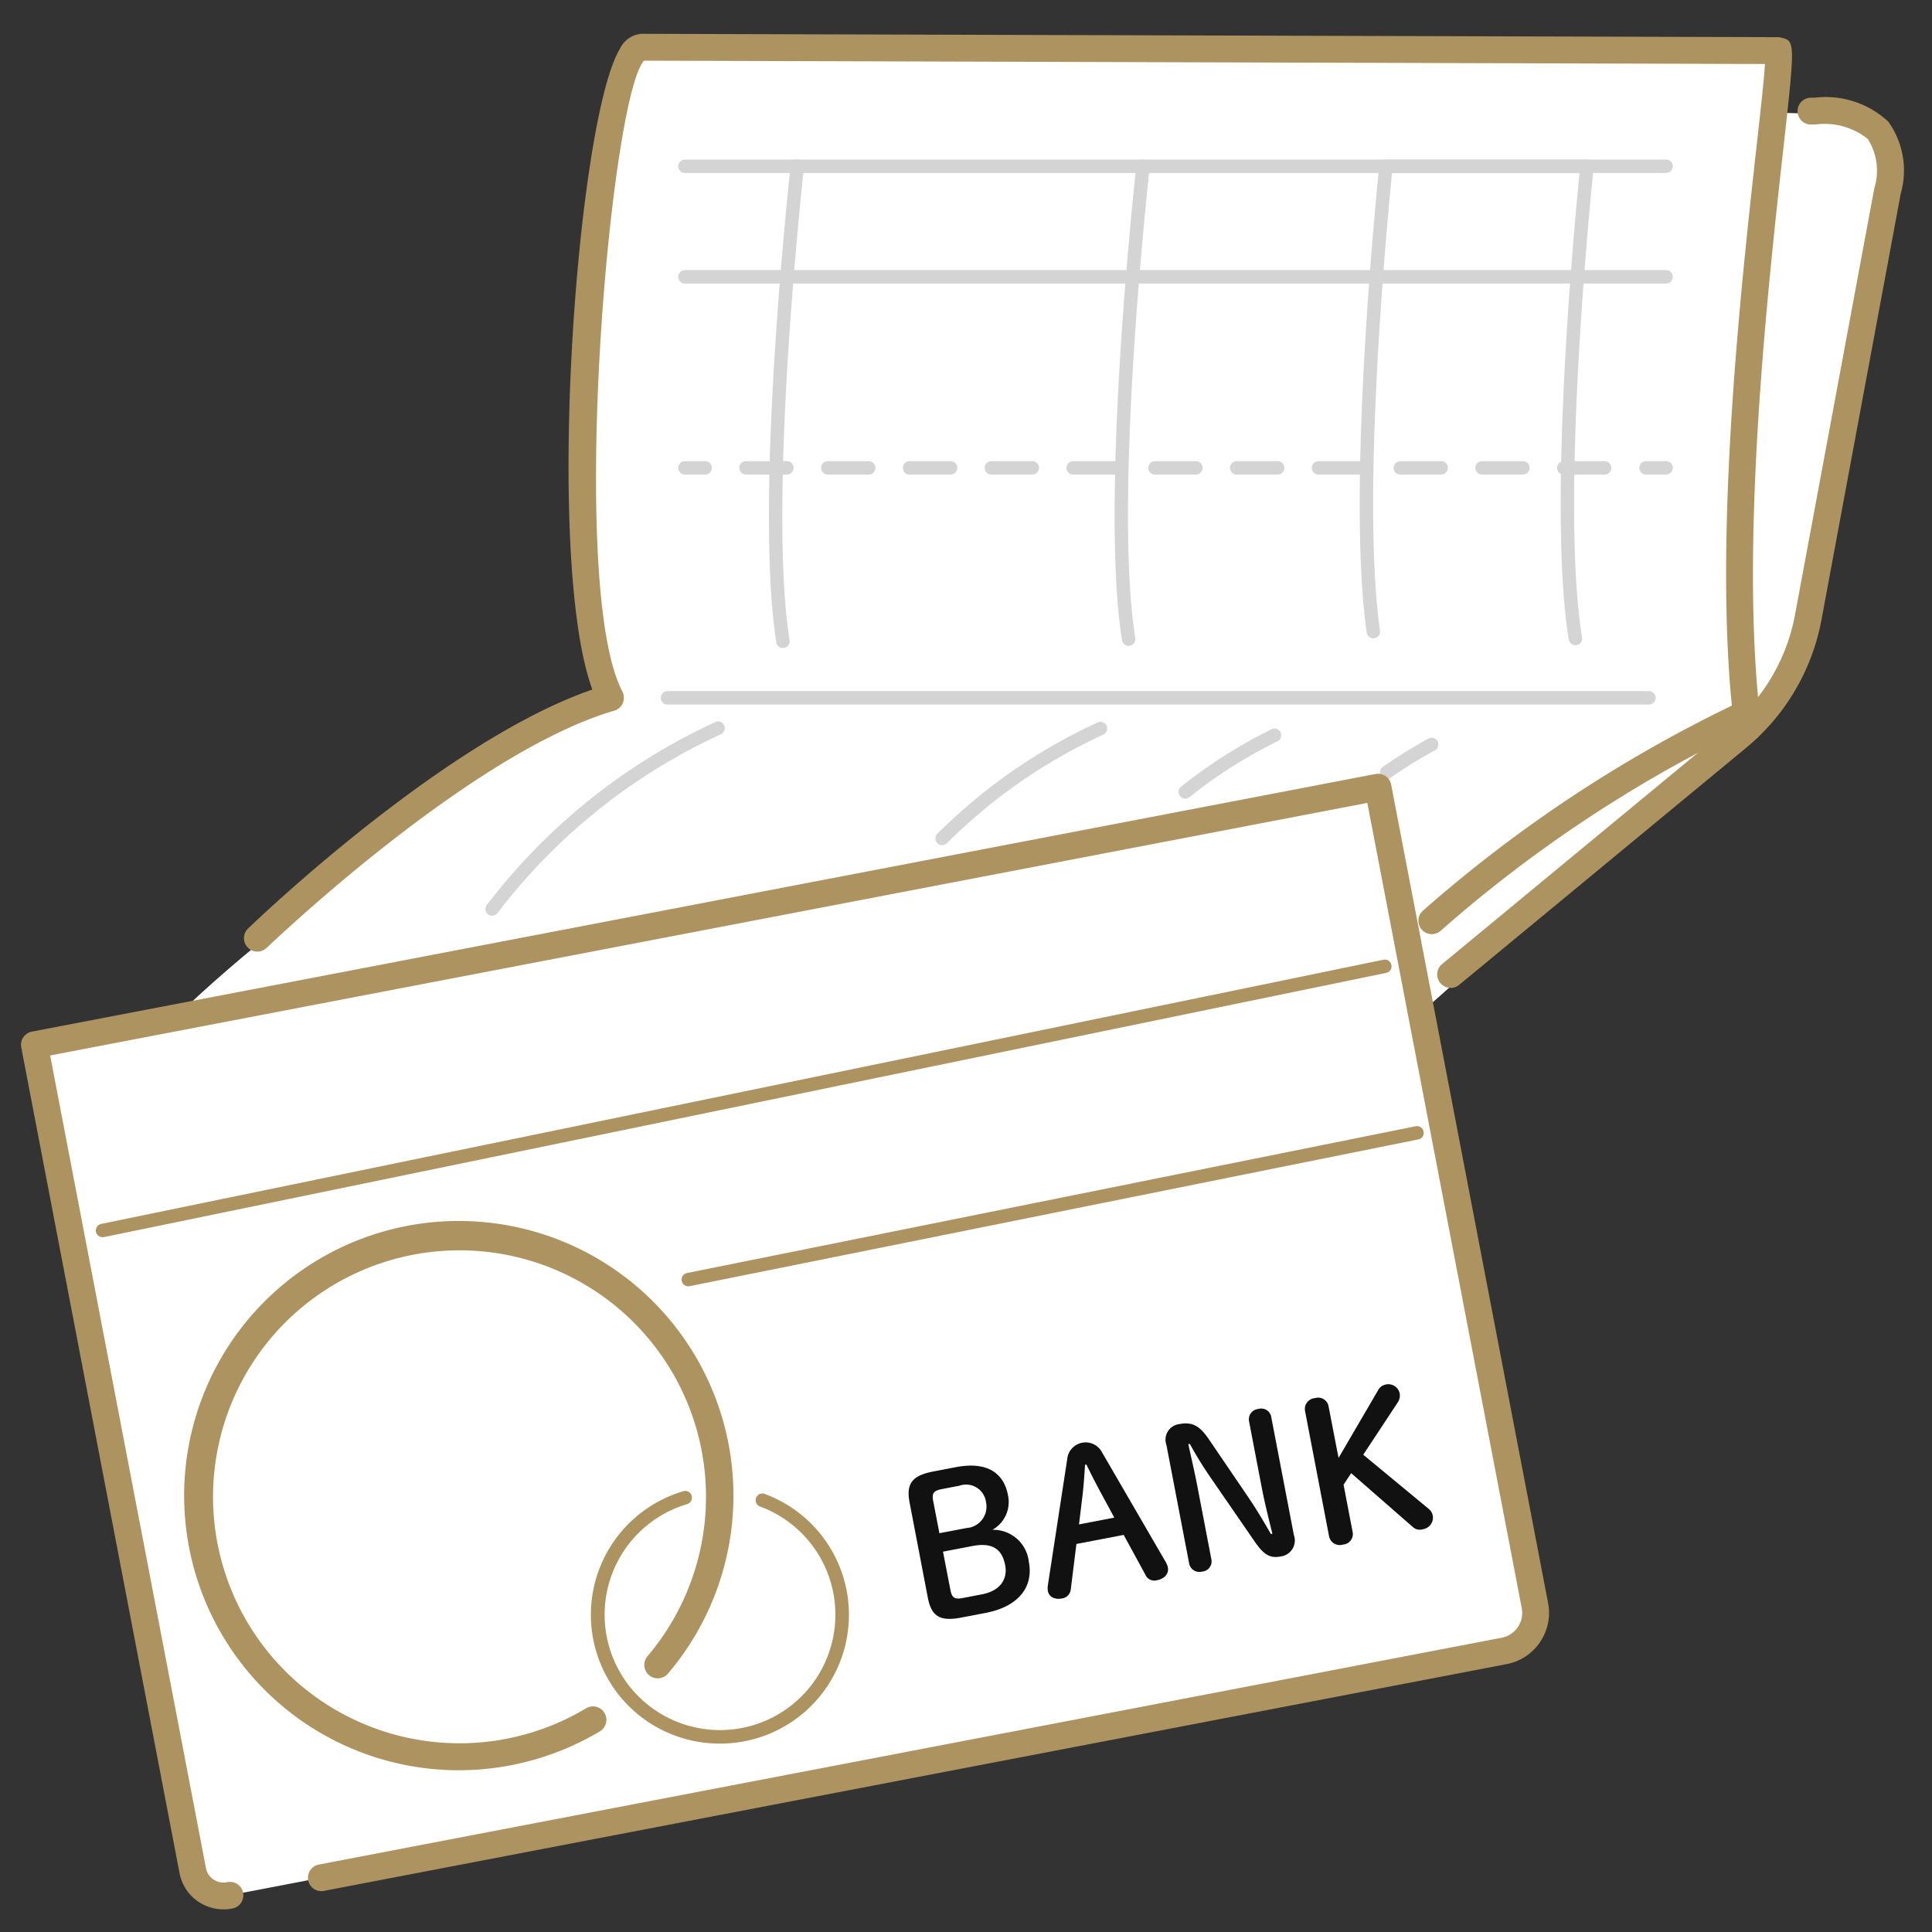
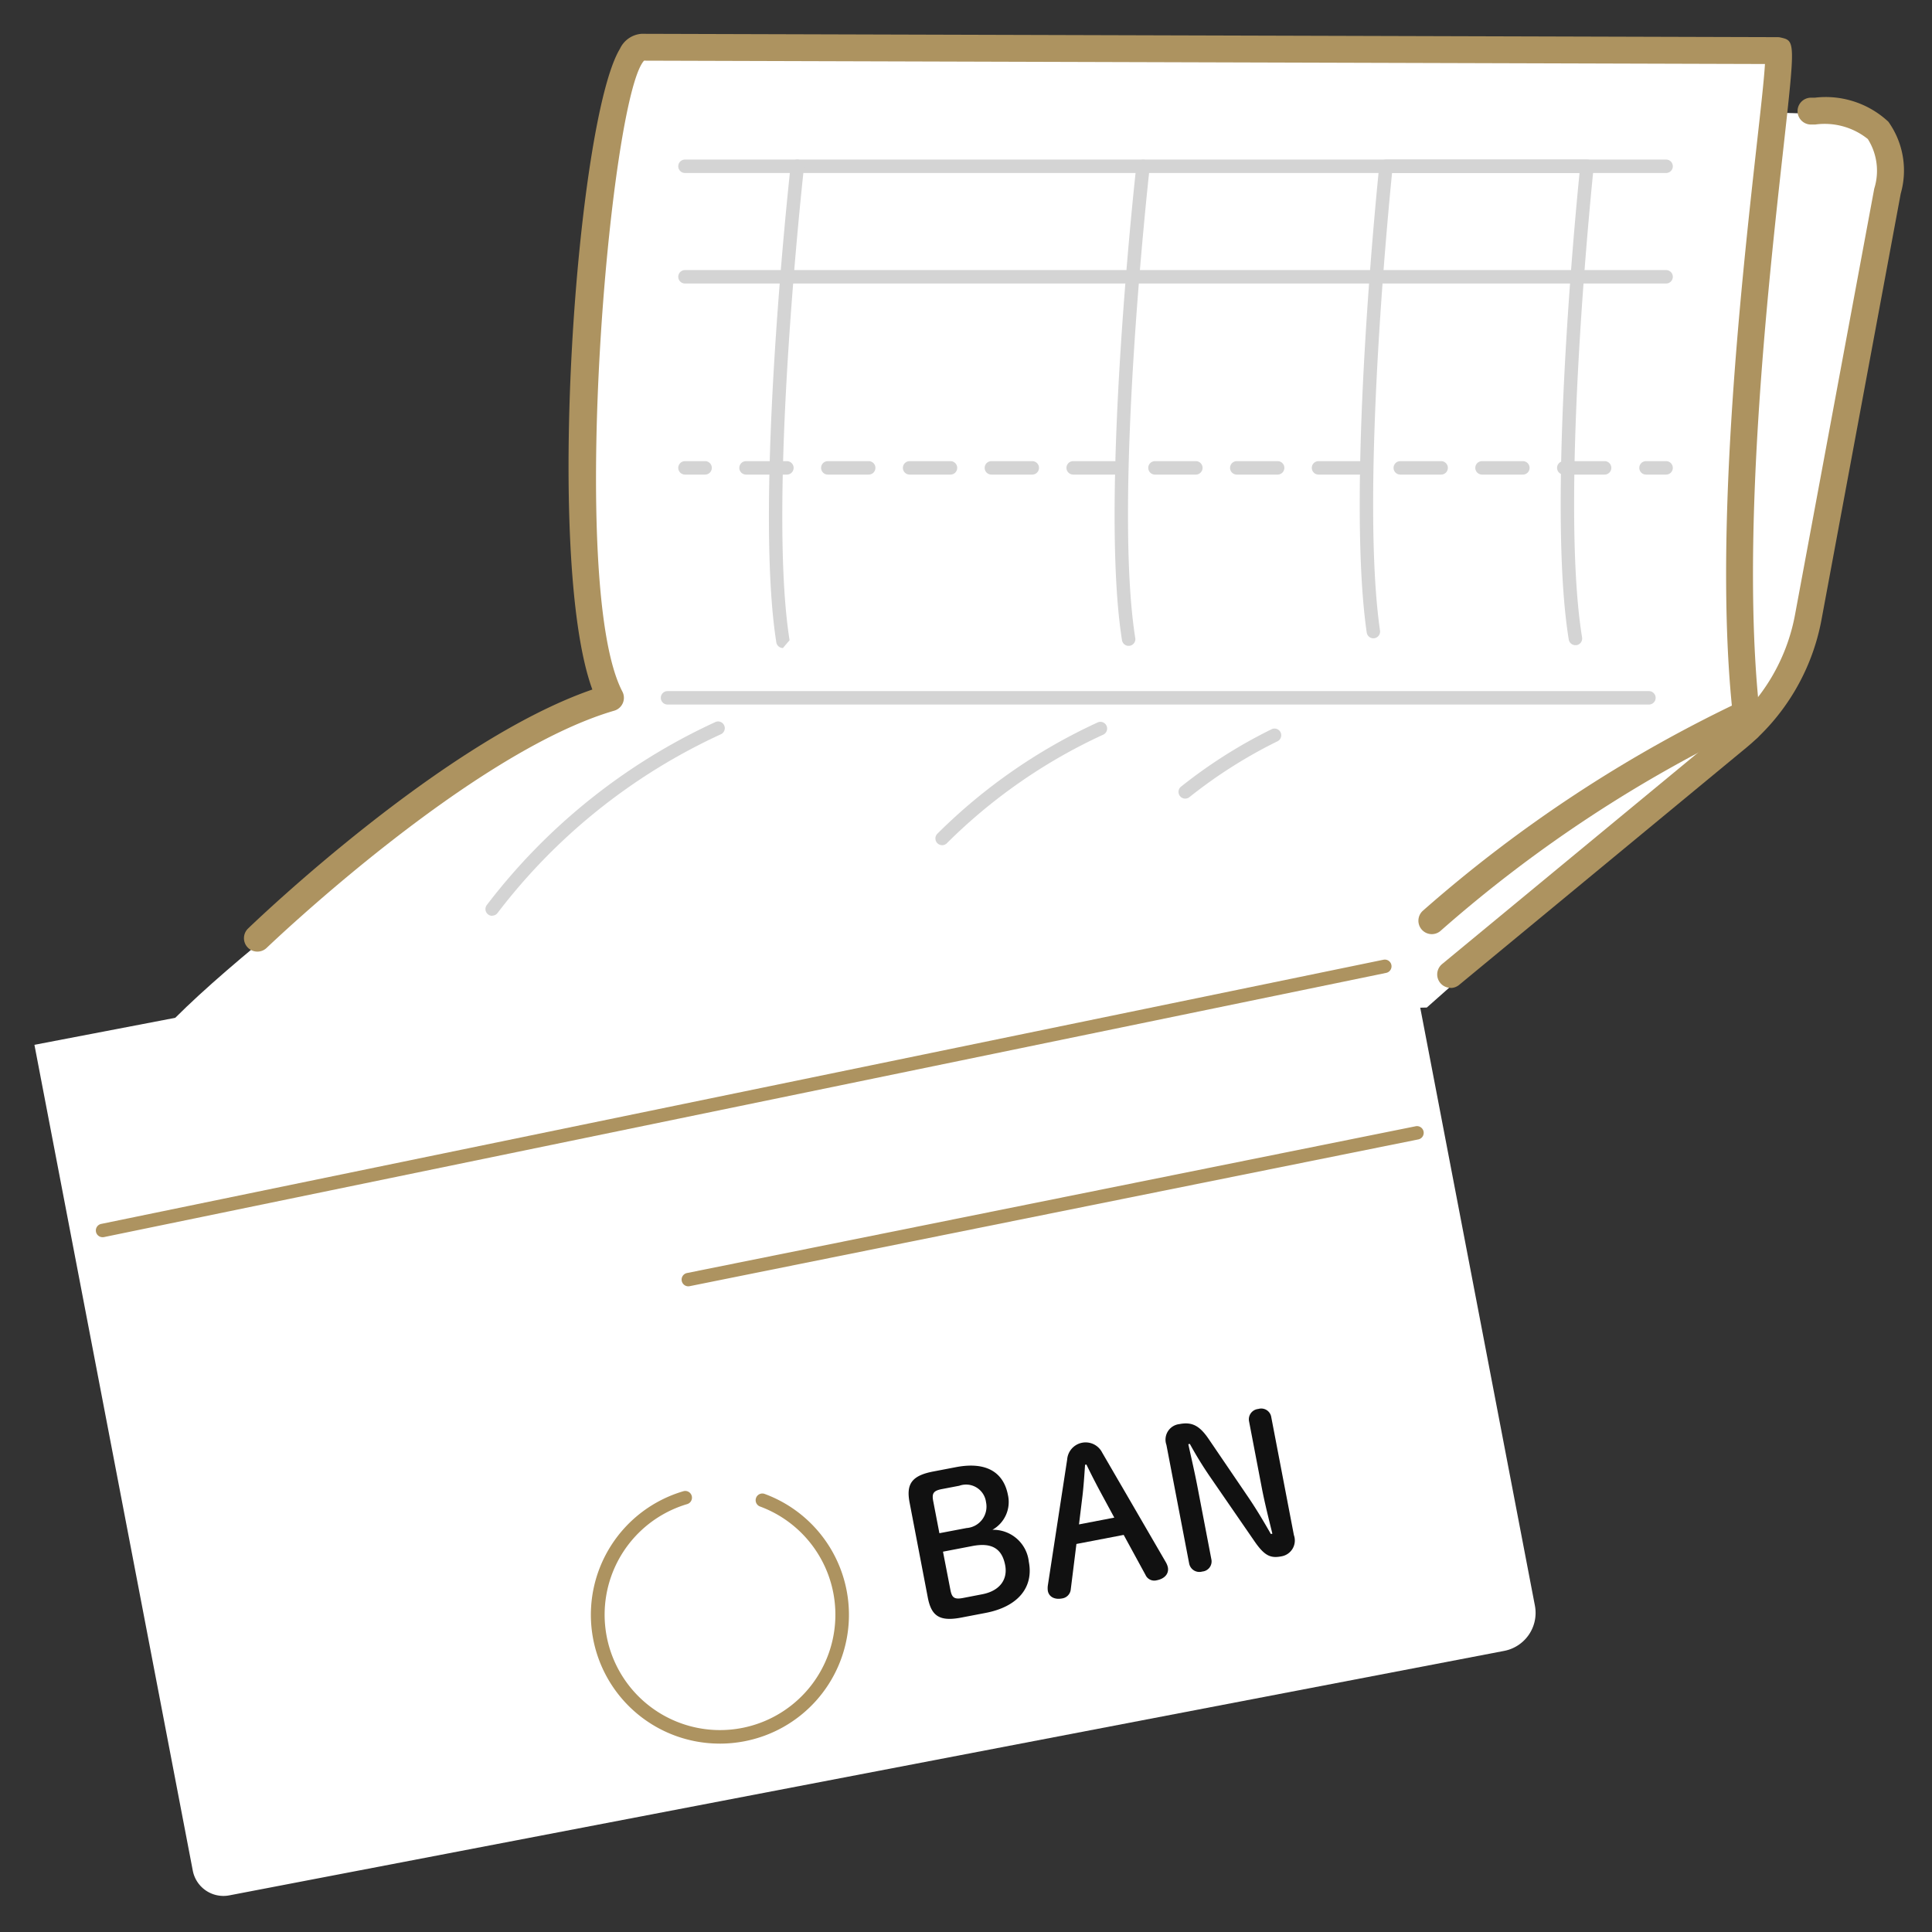
<svg xmlns="http://www.w3.org/2000/svg" width="78" height="78" viewBox="0 0 78 78">
  <rect x="0" y="0" width="78" height="78" fill="#333333" stroke="none" />
  <g id="グループ_242" data-name="グループ 242" transform="translate(-597.309 -4201)">
    <g id="グループ_239" data-name="グループ 239" transform="translate(598.157 4202.365)">
      <g id="グループ_240" data-name="グループ 240" transform="translate(0)">
        <path id="パス_663" data-name="パス 663" d="M30.3.654c.112-.3,45.82.1,45.82.1l-.334,2.67,3.671.1,1.383,2L77.22,24.684,74.98,28.069,62.011,39.56s-51.372,1.259-50.528.415c4.65-4.651,17.061-13.2,17.061-13.2S25.612,13.153,30.3.654" transform="translate(-5.255 -0.248)" fill="#fff" />
        <path id="パス_664" data-name="パス 664" d="M8.868,100.859a1.26,1.26,0,0,1-1.475-1L1,66.52l54.242-10.4L61.578,89.16a1.563,1.563,0,0,1-1.241,1.829l-47.784,9.163Z" transform="translate(-0.458 -25.703)" fill="#fff" />
-         <path id="パス_666" data-name="パス 666" d="M101.5,54.1a.271.271,0,0,1-.154-.493,19.663,19.663,0,0,1,1.847-1.146.271.271,0,0,1,.259.476,19.17,19.17,0,0,0-1.8,1.114.267.267,0,0,1-.154.049" transform="translate(-46.365 -24.011)" fill="#d4d4d4" />
        <path id="パス_667" data-name="パス 667" d="M86.495,54.577a.271.271,0,0,1-.167-.485,20.075,20.075,0,0,1,3.664-2.321.271.271,0,0,1,.233.489,19.529,19.529,0,0,0-3.564,2.26.271.271,0,0,1-.167.057" transform="translate(-39.492 -23.7)" fill="#d4d4d4" />
        <path id="パス_668" data-name="パス 668" d="M106.037,40.692a.542.542,0,0,1-.346-.96l11.5-9.5a7.719,7.719,0,0,0,2.748-4.6l3.2-17.209a2.4,2.4,0,0,0-.26-2,2.784,2.784,0,0,0-2.126-.585l-.169,0a.542.542,0,0,1,0-1.084l.154,0a3.708,3.708,0,0,1,2.97.97,3.387,3.387,0,0,1,.5,2.9l-3.2,17.209a8.8,8.8,0,0,1-3.129,5.24l-11.5,9.5a.54.54,0,0,1-.345.124" transform="translate(-48.318 -2.175)" fill="#ad9360" />
        <path id="パス_669" data-name="パス 669" d="M104.634,59.055a.542.542,0,0,1-.369-.939,55.151,55.151,0,0,1,12.906-8.49.542.542,0,1,1,.451.985A53.962,53.962,0,0,0,105,58.91a.541.541,0,0,1-.369.145" transform="translate(-47.675 -22.706)" fill="#ad9360" />
        <path id="パス_670" data-name="パス 670" d="M17.149,37.054a.542.542,0,0,1-.376-.932c.33-.318,7.9-7.581,13.9-9.649-1.937-5.285-.625-23,1.113-25.867A1.047,1.047,0,0,1,32.659,0L78.527.135a.533.533,0,0,1,.12.014c.592.137.592.137.108,4.5-.63,5.663-1.8,16.2-.89,23.316a.542.542,0,0,1-1.076.138c-.928-7.242.253-17.866.888-23.574.152-1.359.3-2.661.337-3.31L32.76,1.084c-1.373,1.495-3.09,21.236-.875,25.472a.542.542,0,0,1-.328.771c-5.822,1.7-13.95,9.5-14.032,9.575a.537.537,0,0,1-.376.152" transform="translate(-7.606)" fill="#ad9360" />
        <path id="パス_671" data-name="パス 671" d="M108.429,28.973a.271.271,0,0,1-.267-.227c-.86-5.28.234-16.829.435-18.837h-7.569c-.18,1.8-1.263,13.093-.486,18.476a.271.271,0,0,1-.537.077c-.851-5.9.495-18.724.508-18.853a.272.272,0,0,1,.27-.242H108.9a.27.27,0,0,1,.269.3c-.014.133-1.4,13.3-.469,18.992a.271.271,0,0,1-.224.312.3.3,0,0,1-.044,0" transform="translate(-45.675 -4.29)" fill="#d4d4d4" />
        <path id="パス_672" data-name="パス 672" d="M88.84,9.909H49.229a.271.271,0,1,1,0-.542H88.84a.271.271,0,1,1,0,.542" transform="translate(-22.423 -4.29)" fill="#d4d4d4" />
        <path id="パス_673" data-name="パス 673" d="M88.84,18.142H49.229a.271.271,0,1,1,0-.542H88.84a.271.271,0,1,1,0,.542" transform="translate(-22.423 -8.061)" fill="#d4d4d4" />
        <path id="パス_674" data-name="パス 674" d="M50.042,32.374h-.813a.271.271,0,1,1,0-.542h.813a.271.271,0,1,1,0,.542" transform="translate(-22.423 -14.579)" fill="#d4d4d4" />
        <path id="パス_675" data-name="パス 675" d="M88.441,32.374H86.792a.271.271,0,1,1,0-.542h1.649a.271.271,0,0,1,0,.542m-3.3,0h-1.65a.271.271,0,1,1,0-.542h1.65a.271.271,0,1,1,0,.542m-3.3,0h-1.65a.271.271,0,1,1,0-.542h1.65a.271.271,0,1,1,0,.542m-3.3,0H76.89a.271.271,0,0,1,0-.542h1.65a.271.271,0,1,1,0,.542m-3.3,0h-1.65a.271.271,0,1,1,0-.542h1.65a.271.271,0,0,1,0,.542m-3.3,0H70.287a.271.271,0,0,1,0-.542h1.651a.271.271,0,1,1,0,.542m-3.3,0H66.985a.271.271,0,1,1,0-.542h1.651a.271.271,0,1,1,0,.542m-3.3,0H63.683a.271.271,0,1,1,0-.542h1.651a.271.271,0,1,1,0,.542m-3.3,0H60.381a.271.271,0,1,1,0-.542h1.651a.271.271,0,1,1,0,.542m-3.3,0H57.079a.271.271,0,1,1,0-.542H58.73a.271.271,0,1,1,0,.542m-3.3,0H53.777a.271.271,0,1,1,0-.542h1.651a.271.271,0,1,1,0,.542" transform="translate(-24.506 -14.579)" fill="#d4d4d4" />
        <path id="パス_676" data-name="パス 676" d="M121.629,32.374h-.811a.271.271,0,1,1,0-.542h.811a.271.271,0,1,1,0,.542" transform="translate(-55.212 -14.579)" fill="#d4d4d4" />
-         <path id="パス_677" data-name="パス 677" d="M56.277,29.087a.271.271,0,0,1-.267-.229c-.915-5.787.565-19.117.579-19.251a.271.271,0,0,1,.539.06c-.015.133-1.487,13.391-.583,19.106a.27.27,0,0,1-.225.31.29.29,0,0,1-.043,0" transform="translate(-25.516 -4.29)" fill="#d4d4d4" />
+         <path id="パス_677" data-name="パス 677" d="M56.277,29.087a.271.271,0,0,1-.267-.229c-.915-5.787.565-19.117.579-19.251a.271.271,0,0,1,.539.06c-.015.133-1.487,13.391-.583,19.106" transform="translate(-25.516 -4.29)" fill="#d4d4d4" />
        <path id="パス_678" data-name="パス 678" d="M82.027,29a.27.27,0,0,1-.267-.229c-.915-5.768.565-19.026.58-19.159a.277.277,0,0,1,.3-.239.27.27,0,0,1,.239.3c-.015.132-1.487,13.317-.583,19.015a.271.271,0,0,1-.225.309.284.284,0,0,1-.043,0" transform="translate(-37.31 -4.29)" fill="#d4d4d4" />
        <path id="パス_679" data-name="パス 679" d="M34.868,59.069a.271.271,0,0,1-.22-.429,24.452,24.452,0,0,1,9.247-7.4.271.271,0,0,1,.208.5,23.864,23.864,0,0,0-9.014,7.211.271.271,0,0,1-.221.113" transform="translate(-15.846 -23.461)" fill="#d4d4d4" />
        <path id="パス_680" data-name="パス 680" d="M68.385,56.23a.271.271,0,0,1-.186-.468,22.433,22.433,0,0,1,6.472-4.49.271.271,0,0,1,.21.5,21.9,21.9,0,0,0-6.31,4.385.27.27,0,0,1-.186.074" transform="translate(-31.197 -23.473)" fill="#d4d4d4" />
        <path id="パス_681" data-name="パス 681" d="M87.553,49.5h0l-39.622,0a.271.271,0,1,1,0-.542l39.622,0a.271.271,0,1,1,0,.542" transform="translate(-21.829 -22.421)" fill="#d4d4d4" />
        <g id="グループ_241" data-name="グループ 241" transform="translate(0 29.873)">
-           <path id="パス_665" data-name="パス 665" d="M8.169,100.965A1.8,1.8,0,0,1,6.4,99.5L.01,66.164a.543.543,0,0,1,.43-.635l54.242-10.4a.542.542,0,0,1,.635.43L61.653,88.6a2.106,2.106,0,0,1-1.671,2.464L12.2,100.226a.542.542,0,0,1-.2-1.064L59.778,90a1.021,1.021,0,0,0,.81-1.2L54.355,56.295,1.177,66.492,7.467,99.3a.719.719,0,0,0,.841.571.542.542,0,1,1,.2,1.064,1.809,1.809,0,0,1-.344.033" transform="translate(0 -55.118)" fill="#ad9360" />
          <path id="パス_682" data-name="パス 682" d="M49.483,87.836a.271.271,0,0,1-.053-.537l29.407-5.923a.271.271,0,1,1,.107.531L49.537,87.83a.259.259,0,0,1-.054.005" transform="translate(-22.54 -67.142)" fill="#ad9360" />
          <path id="パス_683" data-name="パス 683" d="M5.854,80.171a.271.271,0,0,1-.055-.537L57.564,68.969a.271.271,0,0,1,.109.531L5.91,80.166a.28.28,0,0,1-.055.005" transform="translate(-2.558 -61.46)" fill="#ad9360" />
-           <path id="パス_684" data-name="パス 684" d="M23.238,110.605a11.088,11.088,0,1,1,8.459-3.916.542.542,0,1,1-.827-.7,9.951,9.951,0,1,0-2.49,2.115.542.542,0,0,1,.557.93,11.144,11.144,0,0,1-5.7,1.571" transform="translate(-5.566 -70.373)" fill="#ad9360" />
          <path id="パス_685" data-name="パス 685" d="M47.661,118.743a5.2,5.2,0,0,1-1.469-10.189.271.271,0,1,1,.153.52,4.658,4.658,0,1,0,2.928.091.271.271,0,0,1,.186-.508,5.2,5.2,0,0,1-.808,9.993,5.289,5.289,0,0,1-.99.094" transform="translate(-19.451 -79.587)" fill="#ad9360" />
        </g>
        <path id="パス_686" data-name="パス 686" d="M68.237,112.79c-.889.17-1.206-.078-1.347-.814l-.734-3.829c-.141-.736.07-1.086.951-1.255l.919-.176c1.218-.234,1.921.2,2.1,1.123a1.287,1.287,0,0,1-.627,1.406,1.445,1.445,0,0,1,1.47,1.29c.2,1.027-.431,1.814-1.741,2.065Zm.22-3.616a.866.866,0,0,0,.785-1.04.812.812,0,0,0-1.081-.667l-.7.134c-.352.067-.41.181-.351.488l.249,1.294Zm.631,2.674c.712-.137,1.037-.6.926-1.177-.131-.682-.557-.918-1.323-.771l-1.187.228.3,1.546c.059.307.154.391.507.324Z" transform="translate(-30.281 -48.848)" fill="#111" />
        <path id="パス_687" data-name="パス 687" d="M77.261,105.615a.748.748,0,0,1,1.415-.28l2.573,4.431a.724.724,0,0,1,.078.2c.048.253-.126.46-.448.522a.387.387,0,0,1-.454-.215l-.882-1.617-1.908.366-.228,1.83a.408.408,0,0,1-.35.369c-.314.06-.53-.073-.575-.3a.772.772,0,0,1,0-.229Zm.723.211c-.029.426-.06.885-.106,1.267l-.139,1.139,1.425-.274-.553-1.022c-.185-.345-.388-.736-.572-1.121Z" transform="translate(-35.025 -48.053)" fill="#111" />
        <path id="パス_688" data-name="パス 688" d="M89.582,107.462c-.147-.6-.31-1.243-.426-1.848l-.515-2.688a.419.419,0,0,1,.372-.5.409.409,0,0,1,.524.328l.914,4.764a.649.649,0,0,1-.511.859c-.429.082-.671-.022-1.066-.589L87.091,105.2a15.419,15.419,0,0,1-.841-1.364l-.062.012c.124.564.257,1.133.366,1.7l.564,2.941a.41.41,0,0,1-.365.5.42.42,0,0,1-.531-.327l-.918-4.787a.631.631,0,0,1,.522-.838c.506-.1.813.059,1.178.592l1.548,2.276c.352.512.658,1.025.969,1.569Z" transform="translate(-39.061 -46.907)" fill="#111" />
-         <path id="パス_689" data-name="パス 689" d="M98.586,100.85a.446.446,0,0,1,.311-.242.47.47,0,0,1,.564.336.516.516,0,0,1-.095.416l-1.372,2.081,2.634,2.179a.466.466,0,0,1,.175.292.476.476,0,0,1-.4.537.414.414,0,0,1-.406-.088l-2.49-2.175-.308.464.363,1.892a.426.426,0,0,1-.384.526.44.44,0,0,1-.566-.344l-.966-5.039a.439.439,0,0,1,.4-.529.426.426,0,0,1,.551.347l.4,2.068Z" transform="translate(-43.804 -46.075)" fill="#111" />
      </g>
    </g>
    <rect id="長方形_105" data-name="長方形 105" width="78" height="78" transform="translate(597.309 4201)" fill="none" />
  </g>
</svg>